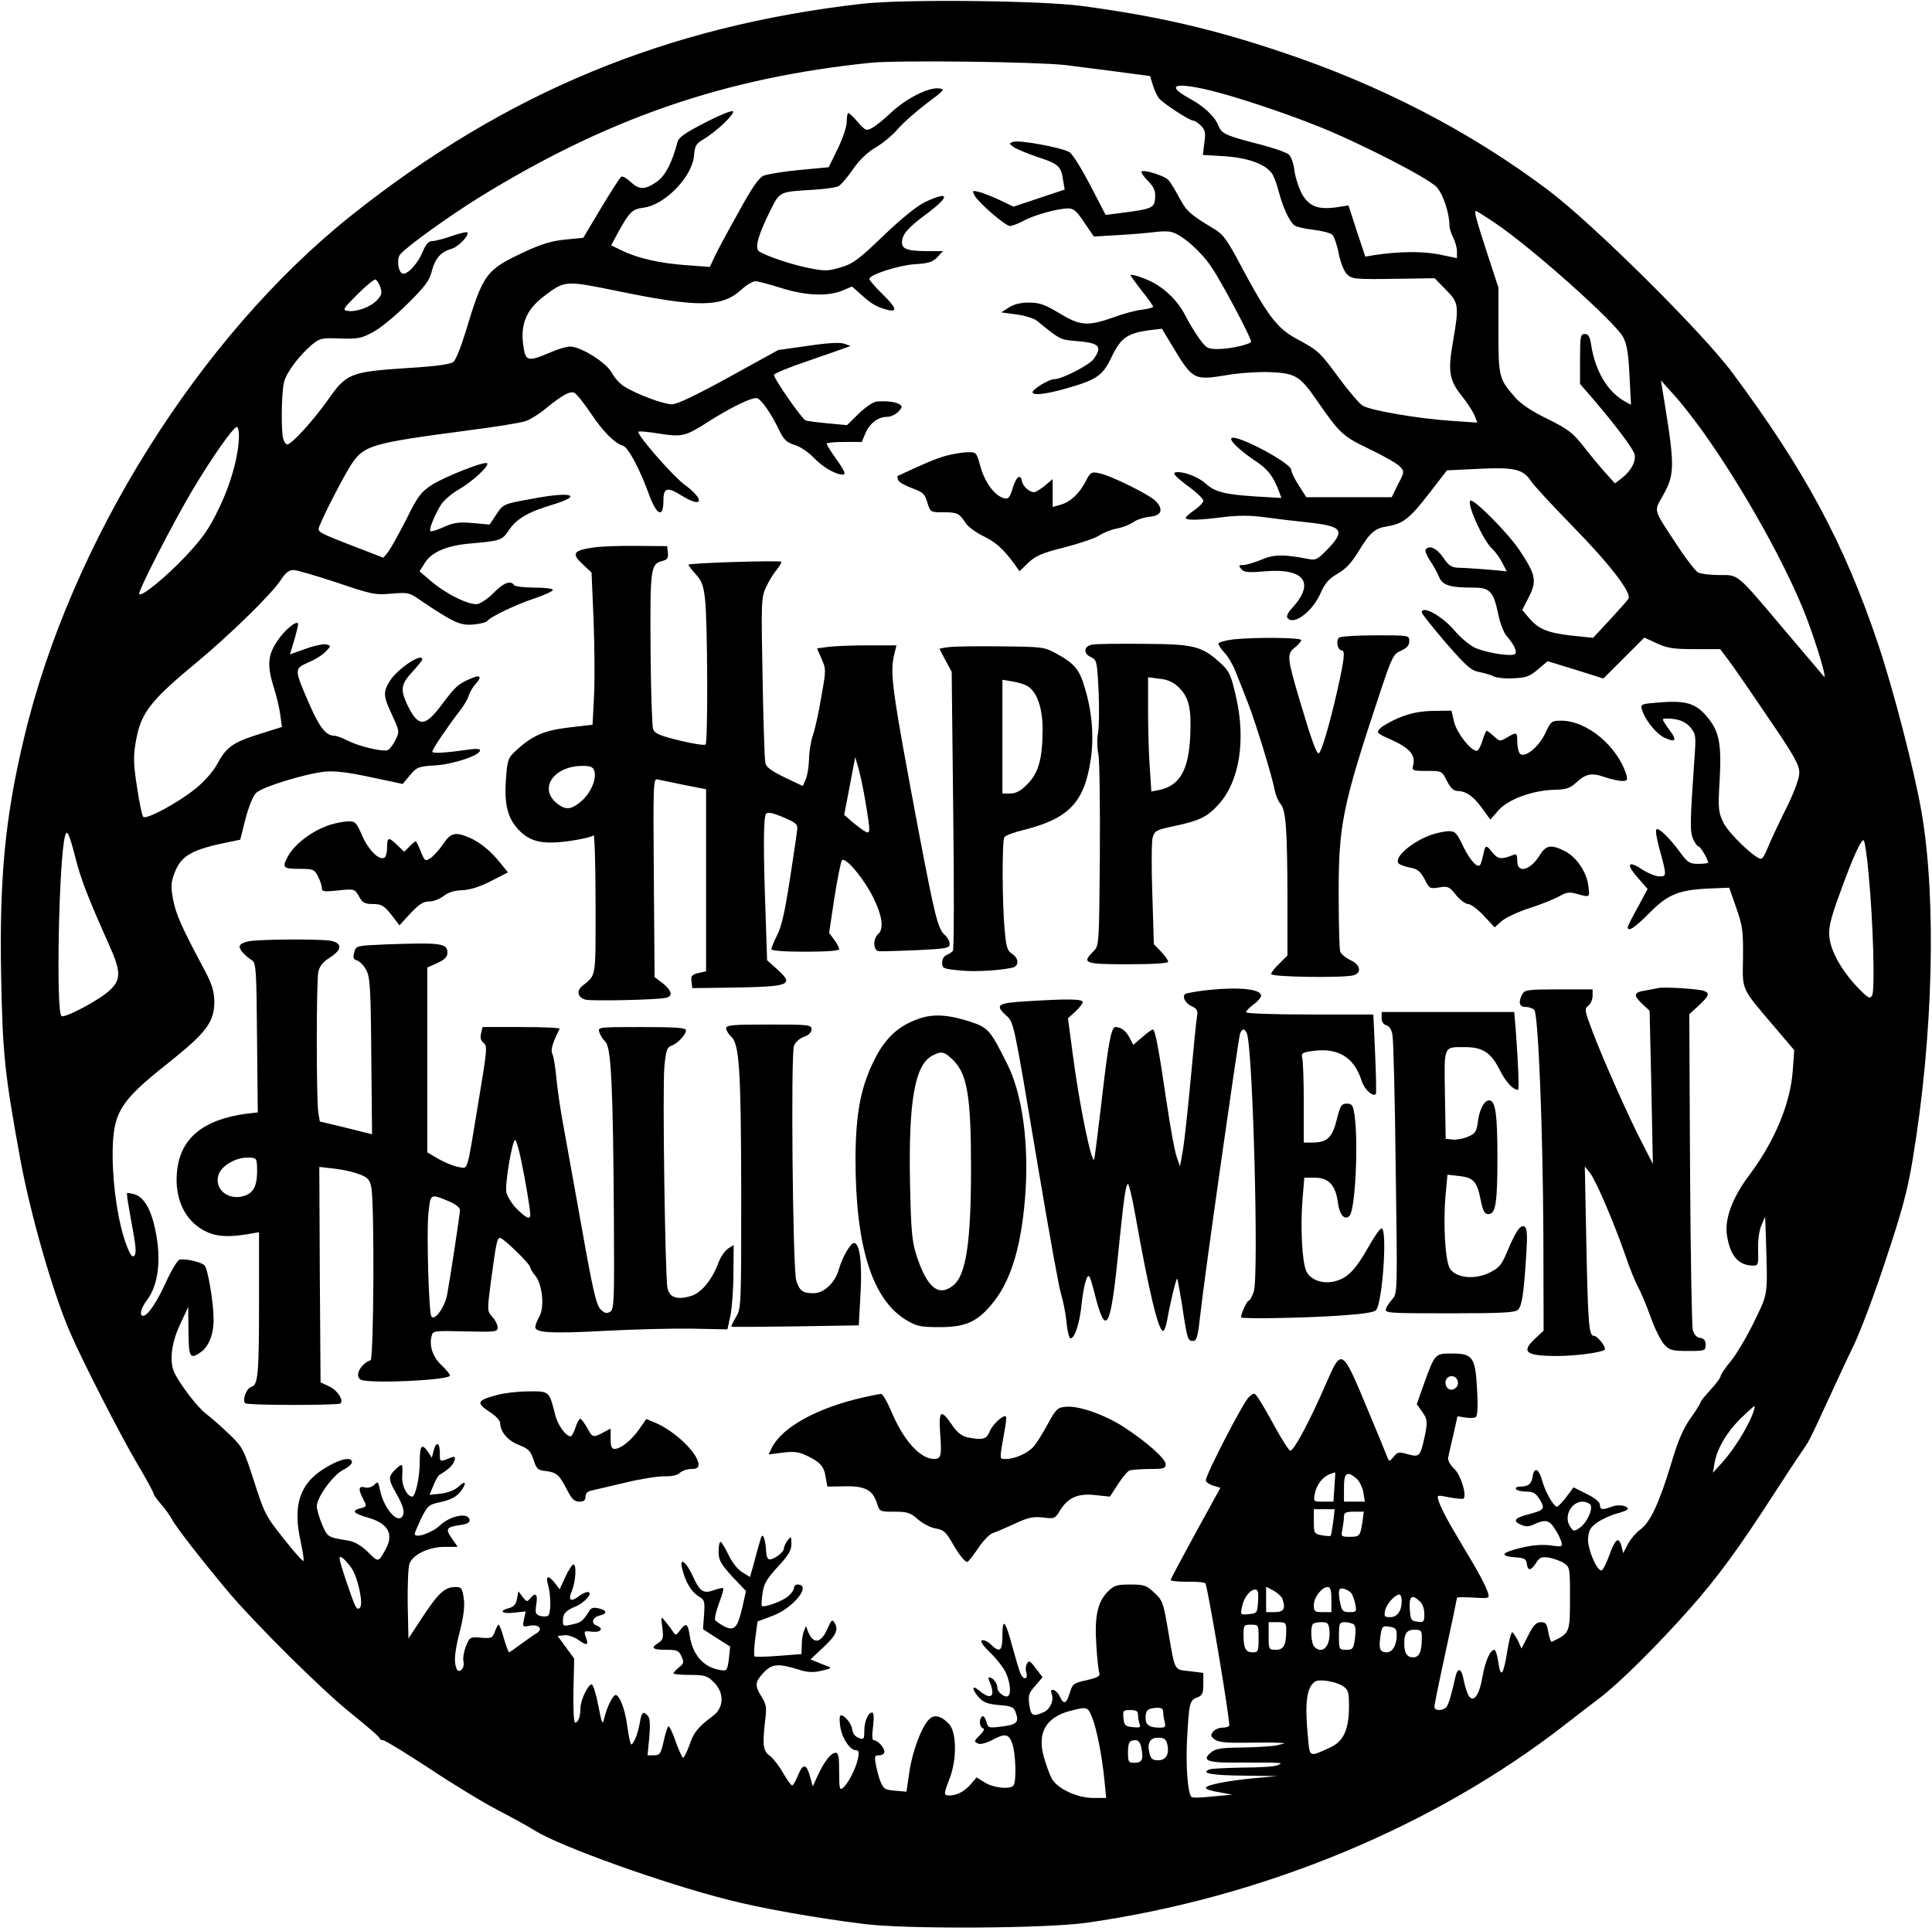
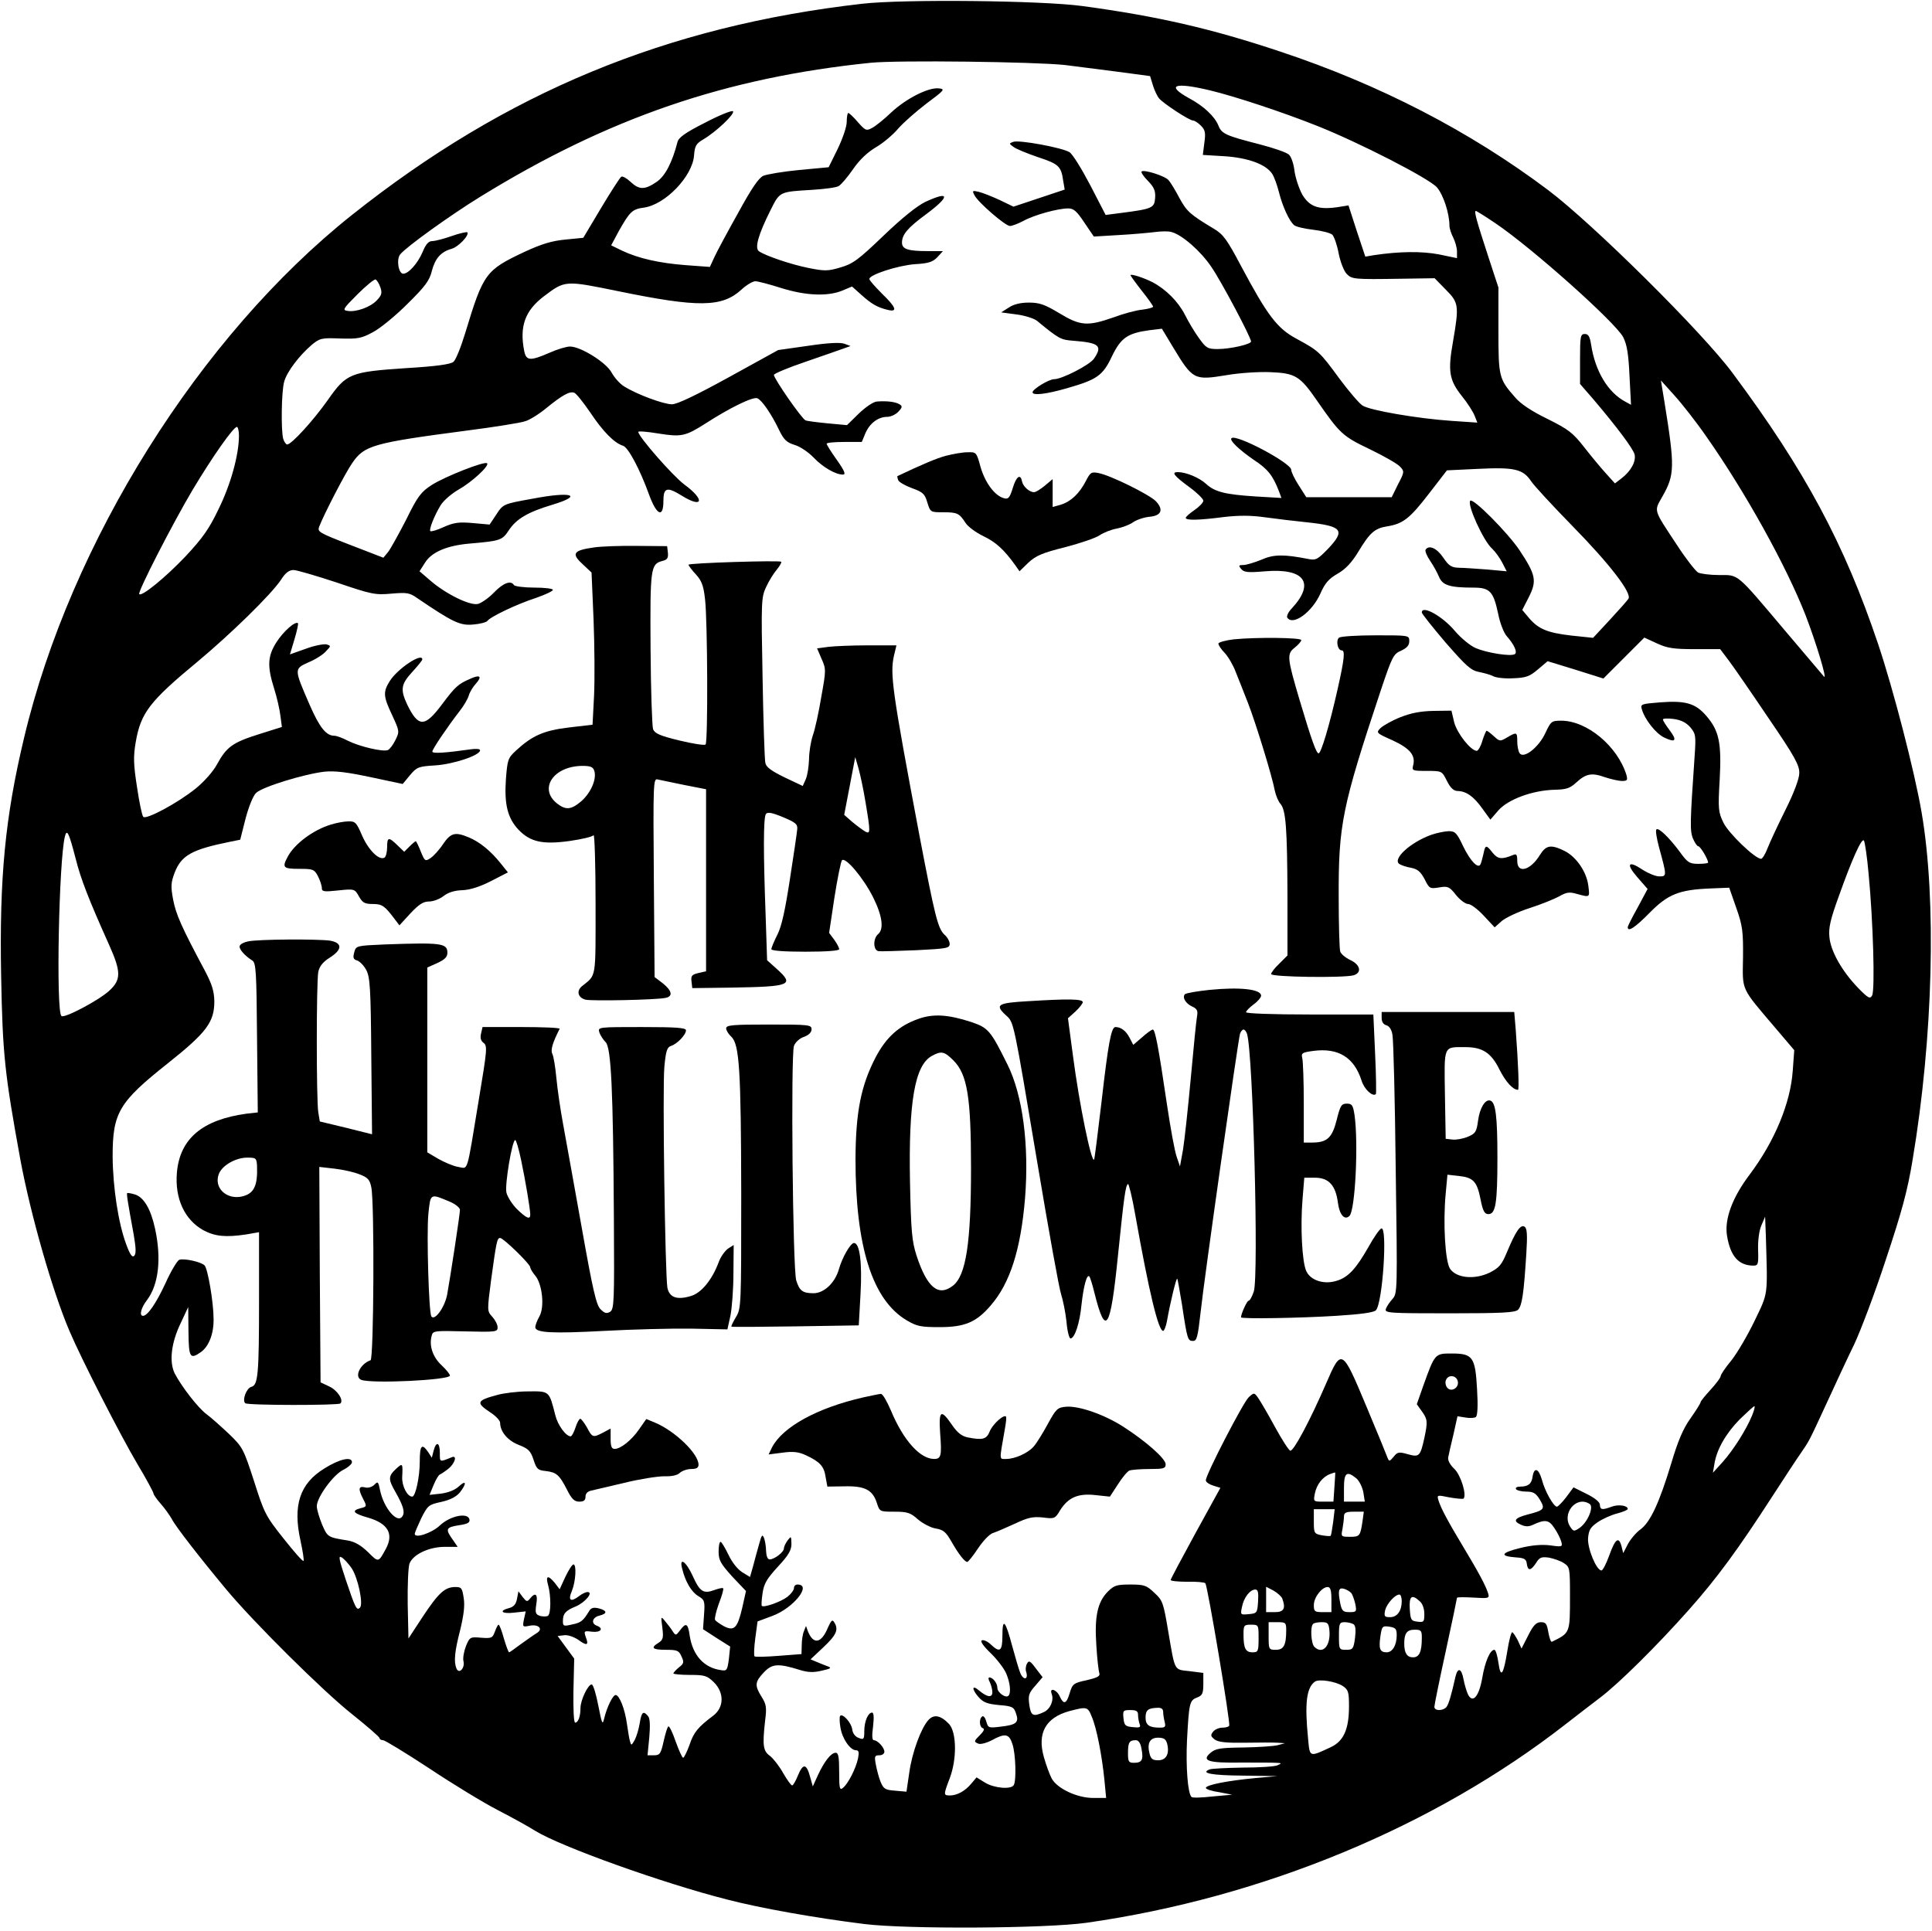
<svg xmlns="http://www.w3.org/2000/svg" version="1.0" width="8.003in" height="8in" viewBox="0 0 769 769" preserveAspectRatio="xMidYMid meet">
  <g transform="translate(0,769) scale(0.1,-0.1)" fill="#000000" stroke="none">
    <path d="M3431 7675 c-779 -89 -1417 -353 -2031 -841 -606 -482 -1121 -1303 -1306 -2084 -75 -314 -98 -555 -91 -943 6 -318 14 -391 77 -737 40 -215 127 -521 195 -680 47 -111 202 -414 270 -529 36 -60 65 -114 65 -119 0 -4 13 -23 29 -41 16 -18 35 -45 43 -59 14 -29 113 -156 217 -281 109 -131 385 -405 501 -497 60 -48 110 -91 110 -96 0 -4 6 -8 14 -8 7 0 89 -50 182 -111 93 -62 216 -137 274 -167 58 -30 125 -67 150 -83 102 -63 507 -208 762 -273 134 -35 355 -74 548 -98 169 -21 722 -18 885 5 702 100 1385 383 1908 791 43 34 104 80 135 104 76 57 230 210 356 352 111 125 196 241 331 450 48 74 99 152 114 173 34 50 30 41 102 197 34 74 83 180 110 235 26 55 84 208 127 340 63 189 86 273 106 395 82 488 96 1036 36 1385 -28 163 -112 488 -173 670 -135 401 -292 693 -580 1080 -119 161 -557 595 -734 728 -311 234 -670 420 -1068 552 -272 91 -490 141 -787 181 -161 22 -712 28 -877 9z m809 -244 c47 -6 142 -18 211 -27 l127 -17 11 -36 c6 -20 17 -43 24 -52 16 -20 121 -89 136 -89 6 0 20 -9 31 -20 17 -17 20 -28 14 -69 l-6 -48 84 -5 c95 -6 167 -32 192 -70 8 -12 20 -45 27 -73 14 -56 41 -116 61 -132 7 -6 41 -14 76 -18 34 -4 69 -13 76 -20 7 -8 19 -41 25 -75 7 -34 21 -70 32 -81 21 -21 28 -22 217 -19 l133 2 44 -45 c52 -52 54 -63 29 -208 -21 -118 -15 -153 36 -217 22 -27 44 -62 50 -77 l11 -28 -103 7 c-134 9 -326 42 -354 61 -13 8 -54 56 -92 107 -79 108 -83 111 -171 159 -77 41 -116 93 -221 290 -56 106 -71 126 -108 148 -95 57 -108 69 -137 122 -16 31 -36 63 -43 71 -13 17 -99 44 -108 35 -3 -3 8 -20 26 -38 25 -26 30 -40 28 -68 -3 -39 -11 -43 -135 -59 l-62 -8 -61 118 c-34 65 -71 125 -83 132 -29 18 -202 50 -224 41 -17 -6 -17 -7 1 -20 10 -8 54 -26 98 -41 82 -27 92 -36 100 -94 l6 -35 -102 -34 -102 -34 -54 26 c-30 14 -68 29 -84 33 -26 6 -27 5 -17 -14 15 -29 123 -122 141 -122 8 0 32 9 53 20 43 24 138 50 179 50 22 0 34 -11 64 -56 l38 -56 100 6 c56 3 120 9 144 12 23 3 53 4 65 0 41 -10 116 -75 159 -139 40 -58 158 -281 158 -297 0 -11 -83 -30 -133 -30 -40 0 -46 4 -74 43 -17 23 -42 65 -56 93 -27 53 -76 102 -129 130 -35 18 -88 35 -88 28 0 -2 20 -30 45 -62 25 -31 45 -60 45 -63 0 -4 -19 -9 -42 -12 -24 -2 -76 -16 -116 -31 -103 -36 -132 -34 -216 17 -58 35 -79 42 -121 42 -34 0 -61 -7 -80 -20 l-30 -19 60 -8 c33 -4 70 -16 82 -25 90 -74 95 -76 146 -80 103 -8 117 -20 81 -72 -18 -25 -127 -81 -158 -81 -21 0 -86 -40 -86 -52 0 -14 54 -8 137 16 119 34 143 50 179 127 36 74 62 92 149 104 l50 6 44 -73 c79 -131 84 -133 213 -112 51 9 130 14 175 12 99 -4 118 -15 186 -114 91 -131 101 -141 210 -193 56 -27 110 -58 120 -69 18 -19 18 -22 -8 -71 l-25 -51 -170 0 -170 0 -30 47 c-17 26 -30 54 -30 62 0 27 -220 144 -238 126 -9 -8 29 -45 90 -87 55 -36 75 -62 99 -124 l10 -27 -103 6 c-122 8 -162 18 -197 50 -27 25 -80 47 -113 47 -26 0 -16 -14 48 -61 30 -22 54 -46 54 -53 0 -7 -16 -24 -35 -37 -19 -13 -35 -27 -35 -31 0 -11 50 -10 151 3 60 7 108 7 165 -1 43 -6 118 -15 167 -20 141 -15 154 -31 83 -106 -41 -42 -48 -46 -78 -40 -97 19 -138 19 -187 -3 -27 -11 -60 -21 -72 -21 -18 0 -20 -2 -8 -16 11 -13 26 -15 95 -9 157 13 200 -46 107 -147 -14 -14 -22 -31 -19 -37 22 -35 99 21 132 95 18 41 33 59 68 79 32 18 57 45 82 86 47 78 66 95 116 103 63 10 90 31 167 131 l71 92 126 6 c142 7 177 -1 209 -49 10 -16 84 -96 165 -179 150 -153 236 -266 223 -289 -5 -8 -38 -45 -75 -85 l-66 -71 -86 9 c-96 11 -132 26 -170 71 l-26 31 26 51 c33 65 28 89 -37 187 -47 70 -185 209 -196 197 -14 -14 52 -160 87 -191 12 -11 30 -36 40 -55 l18 -35 -76 7 c-43 3 -93 7 -113 7 -31 1 -41 7 -64 41 -26 38 -57 51 -70 31 -3 -5 5 -25 18 -44 13 -19 29 -48 36 -65 14 -33 43 -42 137 -42 65 0 79 -15 98 -104 7 -37 23 -77 34 -89 30 -34 44 -65 32 -72 -16 -10 -110 5 -155 24 -23 10 -59 40 -83 68 -49 59 -132 105 -132 74 0 -5 43 -59 95 -120 82 -94 101 -111 133 -117 20 -4 46 -11 57 -17 11 -6 47 -10 79 -8 51 2 65 7 98 35 l39 33 111 -34 111 -35 81 81 82 82 50 -23 c41 -19 66 -23 151 -23 l101 0 34 -45 c19 -25 90 -128 158 -229 106 -155 124 -189 123 -220 0 -22 -22 -80 -55 -146 -30 -60 -62 -129 -71 -152 -9 -24 -21 -43 -26 -43 -24 0 -130 102 -150 144 -20 41 -22 54 -15 170 8 147 -2 196 -53 255 -43 50 -82 62 -185 54 -74 -6 -78 -7 -72 -27 12 -42 56 -97 89 -113 46 -22 53 -12 21 30 -14 19 -26 37 -26 42 0 4 19 5 42 2 30 -4 50 -14 67 -33 22 -27 23 -33 17 -119 -18 -261 -19 -294 -6 -325 7 -16 16 -30 21 -30 8 0 39 -52 39 -65 0 -3 -18 -5 -39 -5 -35 0 -43 5 -74 48 -43 58 -85 98 -93 89 -4 -4 1 -35 10 -69 32 -117 32 -118 2 -118 -15 0 -44 12 -66 26 -58 39 -69 25 -22 -29 l41 -47 -39 -73 c-22 -39 -40 -75 -40 -79 0 -21 29 -2 87 57 73 74 117 92 243 97 l74 3 28 -80 c25 -71 28 -93 27 -198 -2 -135 -11 -116 130 -282 l74 -87 -6 -82 c-9 -129 -72 -281 -172 -414 -68 -90 -100 -176 -90 -241 13 -83 46 -121 106 -121 18 0 20 6 18 63 -1 37 4 76 13 97 l15 35 3 -80 c7 -241 10 -220 -45 -335 -28 -58 -69 -128 -92 -157 -24 -29 -43 -57 -43 -63 0 -6 -18 -30 -40 -54 -22 -24 -40 -46 -40 -50 0 -4 -18 -33 -40 -64 -30 -42 -50 -90 -76 -177 -48 -159 -84 -237 -124 -266 -18 -13 -40 -40 -50 -59 l-18 -35 -7 28 c-11 40 -25 29 -49 -38 -12 -33 -26 -60 -31 -59 -20 1 -56 88 -53 129 3 32 9 43 38 63 19 13 54 29 78 35 23 6 42 14 42 18 0 14 -38 19 -64 9 -38 -14 -46 -13 -47 8 0 10 -20 27 -53 43 l-52 26 -29 -39 c-16 -21 -33 -38 -37 -38 -13 0 -48 61 -60 108 -13 45 -31 51 -37 11 -4 -28 -17 -39 -49 -39 -13 0 -20 -4 -17 -10 3 -5 22 -10 41 -10 28 0 38 -6 54 -32 22 -37 18 -42 -48 -59 -53 -14 -61 -26 -27 -41 18 -8 31 -8 48 0 47 22 63 20 84 -12 12 -17 24 -41 28 -54 6 -22 5 -23 -44 -16 -34 4 -73 1 -121 -11 -76 -19 -81 -32 -15 -37 33 -2 41 -7 43 -25 4 -30 16 -29 37 3 14 23 22 25 52 21 19 -4 46 -13 59 -22 23 -15 24 -20 24 -128 0 -152 1 -149 -72 -185 -4 -2 -10 15 -14 37 -6 35 -10 41 -30 41 -18 0 -30 -12 -50 -52 l-27 -53 -15 33 c-9 17 -19 32 -22 32 -4 0 -13 -33 -19 -72 -16 -99 -27 -114 -36 -49 -4 28 -11 51 -16 51 -17 0 -37 -46 -48 -110 -13 -76 -38 -105 -57 -68 -6 13 -14 40 -18 61 -8 44 -23 48 -32 10 -17 -76 -27 -109 -36 -121 -14 -16 -48 -16 -48 1 0 7 20 106 45 220 25 115 45 211 45 214 0 3 29 3 65 1 62 -4 65 -3 59 17 -10 32 -40 87 -99 185 -59 98 -89 153 -99 186 -6 21 -5 21 44 11 28 -5 53 -7 56 -5 14 14 -11 95 -37 119 -17 16 -26 34 -24 45 2 10 11 52 21 92 l16 72 32 -5 c17 -3 36 -2 41 2 7 5 9 45 5 110 -7 129 -17 143 -101 143 -67 0 -67 0 -113 -128 l-26 -74 20 -28 c23 -32 24 -41 10 -107 -16 -72 -20 -77 -66 -64 -35 10 -41 9 -56 -10 -17 -20 -18 -20 -25 -3 -4 11 -41 102 -84 204 -96 230 -99 232 -159 93 -65 -150 -131 -274 -144 -270 -6 2 -33 44 -61 95 -27 50 -57 101 -66 114 -16 23 -17 23 -38 4 -22 -20 -171 -308 -171 -331 0 -7 13 -16 29 -21 l29 -9 -99 -180 c-54 -99 -99 -183 -99 -187 0 -4 30 -7 66 -7 36 1 69 -2 72 -6 9 -9 101 -558 95 -567 -2 -5 -15 -8 -27 -8 -13 0 -30 -7 -37 -16 -11 -14 -10 -18 6 -31 15 -11 46 -14 120 -13 55 1 114 1 130 0 l30 -2 -30 -8 c-16 -4 -78 -8 -136 -9 -91 -1 -110 -4 -130 -21 -38 -32 -10 -41 121 -39 63 0 126 0 140 -1 23 -1 23 -2 5 -10 -11 -5 -73 -9 -137 -9 -64 -1 -123 -4 -132 -7 -40 -15 6 -24 132 -25 l137 -2 -90 -8 c-107 -10 -195 -27 -195 -39 0 -5 24 -13 53 -17 l52 -10 -78 -7 c-43 -5 -81 -6 -84 -2 -15 14 -23 120 -18 226 8 147 10 159 40 170 21 8 25 16 25 54 l0 44 -55 7 c-63 7 -57 -3 -85 160 -19 113 -22 122 -55 152 -31 30 -41 33 -96 33 -53 0 -64 -3 -89 -28 -41 -41 -54 -99 -46 -214 3 -53 9 -103 12 -111 4 -12 -8 -18 -50 -28 -53 -11 -57 -15 -68 -51 -13 -44 -24 -48 -40 -13 -12 27 -42 36 -32 10 10 -26 -5 -61 -31 -73 -43 -20 -52 -15 -58 30 -5 36 -2 46 24 75 l29 34 -27 35 c-22 30 -28 33 -35 19 -5 -8 -7 -24 -3 -34 9 -31 -12 -33 -24 -3 -6 15 -20 63 -32 107 -27 102 -39 115 -39 42 0 -63 -10 -70 -46 -36 -12 12 -28 19 -35 17 -9 -3 4 -22 34 -51 26 -25 54 -62 62 -81 16 -37 20 -78 9 -89 -11 -11 -44 13 -44 31 0 19 -18 42 -32 42 -5 0 -4 -9 2 -19 5 -11 10 -29 10 -40 0 -23 -21 -20 -53 7 -28 24 -30 7 -4 -24 21 -24 35 -29 83 -34 53 -4 60 -8 68 -33 13 -36 2 -46 -61 -53 -48 -6 -50 -5 -57 20 -4 15 -11 24 -16 21 -14 -9 -12 -43 2 -47 8 -3 4 -12 -10 -26 -26 -26 -27 -28 -7 -36 9 -3 32 3 53 14 53 29 69 26 82 -16 13 -38 16 -146 5 -163 -11 -18 -78 -12 -114 10 l-34 21 -21 -25 c-25 -30 -57 -47 -85 -47 -26 0 -26 2 -1 68 29 76 28 182 -2 216 -33 35 -61 41 -83 16 -29 -32 -65 -129 -76 -210 l-11 -75 -45 4 c-40 3 -46 7 -58 35 -7 17 -15 48 -19 69 -6 33 -5 37 14 37 11 0 20 6 20 14 0 17 -27 46 -42 46 -7 0 -8 19 -3 55 4 36 3 55 -4 55 -16 0 -31 -35 -31 -74 0 -32 -2 -35 -22 -27 -14 5 -24 18 -26 34 -3 26 -38 65 -48 54 -3 -3 -3 -24 1 -46 7 -45 39 -91 62 -91 11 0 13 -7 8 -33 -9 -41 -39 -99 -59 -116 -14 -12 -16 -5 -16 63 0 59 -3 76 -14 76 -19 0 -46 -36 -71 -90 l-20 -44 -11 39 c-14 52 -28 54 -48 5 -9 -22 -19 -40 -23 -40 -5 0 -20 22 -36 49 -15 27 -39 58 -52 68 -28 20 -31 41 -20 140 7 53 5 66 -14 96 -28 45 -27 59 9 97 33 35 57 37 146 9 30 -9 53 -10 85 -2 36 8 40 11 24 17 -11 4 -31 12 -45 18 l-24 10 52 49 c51 48 61 70 42 99 -7 12 -12 7 -25 -22 -26 -63 -58 -69 -80 -13 l-7 20 -8 -20 c-5 -11 -9 -36 -9 -56 l-1 -36 -91 -7 c-50 -4 -94 -5 -96 -2 -3 3 -2 35 3 72 l9 67 59 22 c84 31 159 125 100 125 -8 0 -14 -6 -14 -14 0 -8 -12 -24 -26 -35 -26 -20 -94 -44 -102 -36 -2 2 -1 25 3 50 5 38 17 58 61 106 43 46 54 66 54 91 -1 31 -1 32 -15 14 -8 -11 -15 -25 -15 -32 0 -15 -38 -44 -57 -44 -8 0 -13 13 -14 33 0 17 -4 41 -8 52 -7 17 -10 12 -20 -25 -7 -25 -18 -64 -24 -88 l-12 -42 -31 19 c-19 12 -41 40 -55 70 -13 27 -27 50 -31 51 -5 0 -8 -18 -8 -39 0 -34 8 -48 54 -99 l55 -58 -15 -67 c-19 -81 -32 -94 -73 -73 -16 9 -32 20 -35 25 -3 5 4 34 15 65 12 31 20 58 17 61 -2 3 -18 -1 -35 -7 -43 -16 -58 -7 -86 56 -27 59 -55 77 -42 29 12 -51 37 -93 64 -109 25 -15 27 -20 23 -74 l-4 -58 54 -35 54 -34 -5 -49 c-6 -45 -8 -49 -31 -45 -68 9 -113 59 -125 137 -7 50 -15 54 -39 21 -16 -21 -17 -21 -29 -3 -6 10 -20 28 -30 40 -17 21 -17 20 -11 -26 5 -40 3 -48 -15 -60 -33 -20 -25 -28 29 -28 45 0 52 -3 62 -26 11 -23 10 -29 -10 -44 -12 -10 -22 -21 -22 -24 0 -3 30 -6 66 -6 59 0 68 -3 95 -29 42 -42 41 -100 -2 -133 -61 -46 -78 -66 -95 -117 -10 -28 -22 -51 -25 -51 -4 0 -17 29 -30 65 -12 35 -25 62 -29 60 -4 -2 -12 -29 -19 -60 -11 -49 -15 -55 -38 -55 l-26 0 7 71 c4 48 3 76 -5 85 -19 23 -26 16 -33 -28 -4 -24 -13 -54 -20 -67 -13 -23 -14 -23 -19 -5 -3 10 -8 42 -12 69 -8 59 -30 115 -45 115 -11 0 -35 -48 -46 -95 -6 -26 -9 -19 -23 53 -9 46 -20 83 -26 84 -14 2 -45 -62 -45 -94 0 -33 -9 -58 -21 -58 -6 0 -8 55 -7 128 l3 127 -33 45 -33 45 26 3 c14 2 38 -6 56 -18 35 -26 43 -22 30 11 -8 24 -7 25 25 21 35 -4 48 13 19 24 -24 9 -18 33 10 40 33 8 32 20 -2 29 -21 5 -31 2 -38 -10 -24 -39 -32 -47 -68 -54 -34 -8 -37 -7 -37 13 0 30 10 42 52 59 37 16 71 57 46 57 -7 0 -22 -7 -32 -15 -35 -27 -47 -19 -30 20 15 37 19 105 6 105 -5 0 -19 -22 -32 -49 l-23 -50 -19 25 c-27 33 -38 30 -27 -8 12 -43 12 -115 -1 -123 -6 -3 -20 -3 -31 0 -18 6 -20 12 -15 46 7 41 -3 50 -25 23 -11 -14 -14 -13 -29 6 l-17 23 -6 -31 c-4 -21 -13 -31 -32 -36 -42 -11 -28 -24 21 -18 l46 5 -7 -31 c-6 -31 -6 -32 23 -26 36 7 55 -14 27 -30 -10 -6 -38 -26 -62 -43 -24 -18 -45 -33 -47 -33 -3 0 -12 25 -21 55 -8 30 -18 55 -21 55 -3 0 -9 -12 -15 -28 -9 -25 -13 -27 -54 -24 -44 4 -46 3 -61 -33 -8 -21 -13 -48 -10 -60 7 -28 -18 -54 -28 -29 -11 27 -7 68 15 153 14 58 19 97 14 127 -6 40 -9 44 -33 44 -42 0 -67 -23 -130 -118 l-57 -87 -3 136 c-1 75 2 148 7 162 14 37 78 67 141 67 l51 0 -20 29 c-30 42 -27 49 25 57 34 5 44 10 42 23 -6 29 -77 15 -118 -24 -32 -30 -100 -53 -100 -33 0 4 12 32 26 62 26 51 29 54 80 65 36 8 60 21 74 38 28 36 25 51 -4 24 -16 -15 -42 -25 -71 -29 l-46 -5 16 39 c9 22 20 40 25 42 5 2 20 12 34 23 26 21 36 55 14 46 -50 -20 -48 -21 -48 17 0 43 -15 48 -25 8 l-7 -27 -15 23 c-25 36 -33 26 -33 -39 0 -61 -17 -139 -30 -139 -20 0 -41 42 -40 77 3 57 2 58 -25 33 -31 -29 -31 -41 -1 -93 30 -53 38 -79 27 -95 -19 -32 -74 31 -89 103 -7 35 -9 37 -23 22 -10 -9 -25 -14 -38 -10 -25 6 -27 -7 -6 -47 15 -29 14 -30 -10 -36 -39 -10 -30 -21 30 -38 79 -23 102 -65 70 -124 -30 -55 -29 -55 -71 -13 -28 27 -52 41 -79 46 -81 13 -82 13 -104 64 -11 27 -21 60 -21 73 0 35 66 126 106 145 18 9 34 23 34 30 0 24 -50 13 -110 -25 -98 -60 -126 -147 -95 -287 9 -42 15 -79 12 -81 -3 -3 -39 38 -80 90 -71 89 -77 102 -117 228 -42 129 -45 135 -100 188 -32 30 -72 66 -90 79 -34 26 -96 106 -125 160 -24 47 -15 124 24 204 l29 62 1 -97 c1 -105 6 -113 50 -82 31 22 51 73 50 131 0 66 -23 201 -36 214 -14 14 -82 29 -101 22 -8 -4 -33 -45 -54 -92 -38 -82 -72 -131 -90 -131 -16 0 -8 32 16 63 46 61 58 164 32 284 -17 78 -44 124 -79 136 -16 5 -30 7 -32 6 -3 -4 2 -35 26 -166 9 -53 10 -76 2 -84 -8 -8 -17 5 -32 46 -31 83 -53 225 -54 350 0 174 25 216 219 370 156 124 186 165 186 248 -1 40 -9 67 -38 122 -93 174 -115 224 -126 282 -10 53 -9 68 6 108 27 69 68 92 221 123 l40 8 21 83 c12 46 30 92 42 103 23 24 193 76 273 85 41 4 90 -2 184 -22 l127 -27 29 35 c27 32 33 35 101 39 73 5 178 40 178 60 0 6 -16 7 -37 4 -99 -14 -153 -18 -153 -9 0 10 62 101 110 163 15 19 31 46 35 60 4 14 17 35 28 47 27 30 17 38 -24 19 -46 -20 -58 -31 -109 -99 -70 -94 -95 -95 -140 -3 -28 60 -25 81 20 130 22 24 40 46 40 50 0 29 -100 -38 -130 -87 -27 -43 -25 -61 10 -135 29 -63 30 -65 13 -99 -9 -19 -23 -37 -30 -40 -20 -8 -113 14 -159 37 -21 11 -45 20 -54 20 -33 0 -59 33 -98 122 -63 145 -63 144 -6 170 27 11 59 31 70 44 21 22 21 22 2 28 -11 2 -49 -5 -83 -18 l-62 -22 18 60 c10 33 16 62 14 64 -10 10 -58 -32 -86 -76 -35 -55 -37 -95 -9 -184 11 -34 22 -83 25 -108 l6 -45 -92 -29 c-105 -33 -129 -51 -167 -121 -16 -29 -51 -68 -84 -95 -72 -58 -197 -125 -209 -113 -5 5 -16 58 -25 119 -14 90 -15 121 -5 179 20 116 55 162 246 320 132 110 294 268 333 327 17 27 32 38 49 38 13 0 91 -23 173 -50 138 -47 153 -50 217 -44 61 5 72 4 103 -18 143 -97 171 -110 223 -105 27 2 52 9 56 14 10 16 119 68 194 92 37 13 67 27 67 32 0 5 -33 9 -74 9 -41 0 -78 5 -81 10 -12 20 -42 9 -79 -29 -21 -22 -50 -42 -64 -46 -32 -8 -129 40 -190 93 l-43 37 21 33 c26 43 87 69 175 77 127 11 133 13 160 54 30 45 76 72 173 101 126 38 77 54 -79 24 -117 -21 -117 -21 -145 -64 l-26 -39 -67 6 c-55 5 -76 2 -116 -16 -26 -12 -50 -19 -53 -16 -6 6 15 60 41 103 11 18 43 46 71 62 53 30 124 95 114 105 -9 10 -168 -53 -220 -86 -43 -28 -56 -44 -102 -138 -30 -58 -62 -116 -72 -129 l-19 -23 -132 51 c-126 49 -132 52 -123 74 18 47 103 212 131 252 48 70 81 80 454 129 110 14 215 31 233 37 19 5 57 29 86 53 64 52 93 68 111 61 8 -3 36 -38 64 -79 50 -75 95 -121 130 -132 21 -6 68 -95 104 -195 30 -82 57 -94 57 -26 0 55 14 59 75 21 83 -51 91 -15 9 45 -47 35 -184 192 -184 210 0 4 35 1 78 -6 94 -15 109 -12 192 41 93 60 186 106 204 99 18 -7 57 -64 87 -127 19 -39 30 -49 62 -59 21 -6 55 -29 75 -50 36 -38 87 -68 117 -68 12 0 7 14 -24 58 -23 32 -41 61 -41 65 0 4 31 7 70 7 l70 0 14 34 c17 40 51 66 87 66 14 0 34 9 45 21 16 17 16 22 4 29 -16 10 -50 14 -90 11 -14 -1 -45 -22 -72 -48 l-47 -46 -76 7 c-41 4 -82 9 -89 12 -15 6 -126 166 -126 181 0 5 57 29 128 53 70 24 138 48 152 53 l25 9 -24 9 c-16 6 -64 4 -144 -8 l-120 -17 -196 -108 c-131 -72 -206 -108 -227 -108 -33 0 -139 39 -190 71 -17 10 -39 35 -50 55 -21 40 -123 104 -166 104 -14 0 -51 -11 -82 -25 -76 -33 -92 -32 -100 6 -20 99 3 162 78 219 85 64 83 64 298 20 317 -65 411 -64 488 6 20 19 46 34 56 34 10 0 56 -12 103 -27 99 -31 186 -34 244 -10 l38 16 37 -33 c41 -37 64 -50 105 -60 41 -10 34 10 -23 65 -27 27 -50 53 -50 58 0 17 114 54 182 59 54 3 71 9 89 28 l22 24 -59 0 c-81 0 -104 8 -104 34 0 32 23 59 95 112 97 72 97 96 -2 50 -33 -16 -92 -63 -167 -135 -100 -96 -122 -112 -171 -126 -50 -15 -63 -15 -128 -2 -69 14 -167 47 -196 66 -19 12 -3 67 45 163 38 76 35 74 167 82 48 3 95 9 105 15 9 5 35 35 57 67 26 38 58 68 92 88 29 17 68 50 88 74 20 23 71 68 113 100 71 53 75 57 49 60 -41 5 -130 -40 -190 -96 -28 -27 -63 -55 -77 -62 -22 -12 -26 -10 -56 24 -17 20 -34 36 -38 36 -3 0 -6 -16 -6 -35 0 -20 -16 -66 -36 -108 l-36 -73 -117 -11 c-64 -6 -128 -17 -143 -23 -19 -9 -47 -50 -101 -149 -42 -75 -84 -153 -94 -175 l-18 -39 -95 7 c-106 8 -190 27 -255 58 l-43 21 30 56 c44 78 54 88 99 94 86 11 195 125 201 208 3 38 8 47 37 64 51 30 127 102 118 112 -5 4 -55 -16 -112 -46 -79 -40 -105 -59 -109 -77 -21 -81 -49 -136 -84 -159 -47 -32 -69 -31 -103 1 -15 14 -32 24 -37 20 -5 -3 -41 -59 -80 -124 l-71 -119 -71 -7 c-53 -5 -94 -17 -163 -49 -155 -73 -164 -85 -236 -323 -17 -56 -38 -108 -47 -115 -12 -10 -71 -18 -188 -25 -224 -15 -238 -21 -313 -128 -58 -82 -144 -176 -161 -176 -5 0 -12 10 -16 23 -9 35 -7 189 4 227 11 40 60 104 110 147 32 26 39 28 112 25 70 -2 85 0 131 25 29 15 91 66 138 113 70 69 88 93 97 131 13 50 36 76 78 88 27 7 73 55 63 66 -3 2 -31 -4 -62 -15 -31 -11 -66 -20 -77 -20 -15 0 -26 -12 -39 -44 -20 -46 -56 -86 -77 -86 -19 0 -28 58 -12 77 24 30 201 157 318 229 511 315 979 475 1555 534 109 11 657 4 775 -9z m577 -101 c96 -23 288 -86 428 -142 166 -66 443 -208 475 -244 26 -30 50 -104 50 -153 0 -10 7 -32 15 -47 8 -16 15 -41 15 -55 l0 -27 -72 15 c-69 13 -157 12 -258 -3 l-35 -6 -34 102 -33 102 -44 -7 c-76 -11 -111 2 -140 50 -13 24 -27 66 -31 94 -3 28 -13 57 -22 65 -9 9 -62 27 -116 41 -136 35 -152 42 -165 75 -15 37 -59 78 -117 109 -94 52 -58 65 84 31z m1136 -529 c148 -100 479 -396 509 -454 15 -30 21 -67 25 -155 l6 -114 -22 12 c-70 37 -121 122 -137 228 -5 32 -11 42 -25 42 -17 0 -19 -9 -19 -99 l0 -100 53 -61 c95 -112 157 -195 164 -219 7 -28 -14 -67 -52 -96 l-26 -20 -37 41 c-20 22 -59 69 -87 105 -44 56 -61 69 -145 111 -62 30 -107 60 -128 85 -65 74 -67 81 -67 268 l0 170 -41 125 c-46 141 -57 180 -49 180 3 0 38 -22 78 -49z m-4440 -255 c8 -23 5 -32 -14 -52 -25 -27 -83 -48 -117 -42 -21 3 -17 9 40 66 34 34 67 61 72 59 5 -2 14 -16 19 -31z m5281 -596 c153 -218 316 -511 394 -710 42 -109 88 -261 73 -244 -4 5 -75 88 -156 184 -195 231 -182 220 -261 220 -36 0 -74 5 -84 10 -10 6 -48 54 -83 108 -97 147 -93 134 -59 195 49 86 50 117 8 377 l-14 85 54 -60 c30 -33 88 -107 128 -165z m-5844 5 c0 -75 -32 -192 -80 -290 -39 -82 -64 -117 -134 -192 -78 -82 -173 -160 -183 -149 -8 7 135 285 213 416 79 132 162 250 176 250 4 0 8 -16 8 -35z m-650 -1685 c20 -80 51 -160 134 -345 47 -105 47 -137 0 -180 -42 -39 -181 -112 -191 -101 -22 21 -10 620 14 715 8 32 16 15 43 -89z m7139 -60 c18 -186 26 -463 14 -484 -8 -15 -15 -12 -55 29 -65 67 -110 147 -115 203 -4 37 4 71 37 162 53 149 91 233 100 223 4 -4 13 -64 19 -133z m-1636 -2020 c7 -26 -26 -46 -42 -26 -6 7 -9 21 -5 30 9 23 41 20 47 -4z m1172 -137 c-24 -58 -75 -138 -117 -185 l-39 -43 6 35 c9 58 46 122 101 178 29 28 55 52 58 52 4 0 -1 -17 -9 -37z m-1663 -285 l-4 -58 -40 0 c-40 0 -40 0 -34 32 7 36 31 67 61 78 11 4 20 7 20 6 1 0 -1 -27 -3 -58z m87 35 c12 -10 24 -35 28 -55 l6 -38 -42 0 -41 0 0 55 c0 60 11 69 49 38z m929 -102 c18 -11 -7 -72 -39 -95 -22 -15 -25 -15 -36 1 -39 53 21 129 75 94z m-1021 -72 c-4 -29 -8 -53 -10 -55 -2 -2 -18 -1 -35 2 -31 6 -32 9 -32 55 l0 49 41 0 42 0 -6 -51z m117 4 c-9 -60 -11 -63 -50 -63 -36 0 -36 1 -30 31 3 17 6 40 6 50 0 15 8 19 39 19 l40 0 -5 -37z m-4026 -187 c26 -38 48 -144 34 -158 -13 -13 -18 -4 -57 112 -27 81 -30 97 -16 88 10 -6 27 -25 39 -42z m3706 -121 c15 -40 7 -55 -29 -55 l-35 0 0 50 0 51 29 -15 c16 -9 31 -23 35 -31z m196 -5 l0 -50 -35 0 c-32 0 -35 3 -35 28 0 31 32 72 55 72 11 0 15 -13 15 -50z m79 26 c5 -6 12 -26 16 -43 6 -31 5 -33 -23 -33 -25 0 -30 5 -36 31 -11 55 -8 68 14 62 10 -3 23 -10 29 -17z m-371 -33 c-3 -46 -4 -48 -37 -51 -33 -3 -34 -3 -27 29 7 37 32 69 53 69 11 0 13 -12 11 -47z m572 1 c0 -39 -18 -64 -46 -64 -23 0 -25 3 -20 28 7 26 39 62 57 62 5 0 9 -12 9 -26z m72 -1 c11 -9 18 -30 18 -50 0 -32 -2 -34 -27 -31 -26 3 -28 7 -31 51 -3 51 8 60 40 30z m-532 -115 c0 -60 -10 -78 -41 -78 -28 0 -29 1 -29 55 l0 55 35 0 c33 0 35 -2 35 -32z m172 0 c6 -62 -27 -99 -60 -66 -13 13 -17 80 -5 91 3 4 19 7 34 7 24 0 28 -4 31 -32z m96 24 c8 -6 10 -22 6 -55 -6 -44 -9 -47 -35 -47 -28 0 -29 1 -29 55 0 50 2 55 23 55 12 0 28 -4 35 -8z m-378 -57 c0 -51 -2 -55 -24 -55 -28 0 -36 16 -36 71 0 37 2 39 30 39 30 0 30 -1 30 -55z m550 13 c0 -40 -17 -68 -40 -68 -27 0 -32 14 -25 63 6 41 8 43 36 39 25 -4 29 -9 29 -34z m100 -10 c0 -56 -10 -78 -35 -78 -24 0 -35 17 -35 55 0 41 11 55 41 55 26 0 29 -3 29 -32z m-315 -192 c22 -15 25 -23 25 -81 0 -91 -21 -139 -73 -163 -86 -40 -83 -41 -90 35 -14 141 -6 202 27 226 16 12 83 1 111 -17z m-999 -123 c19 -44 40 -152 50 -250 l7 -73 -52 0 c-64 0 -144 38 -165 78 -8 15 -22 53 -31 85 -27 95 7 157 102 183 69 18 73 18 89 -23z m284 20 c0 -10 3 -28 6 -40 5 -20 2 -23 -19 -23 -42 0 -57 10 -57 40 0 30 10 38 48 39 15 1 22 -5 22 -16z m-100 -12 c0 -11 3 -27 6 -36 6 -14 1 -16 -27 -13 -30 3 -34 7 -37 36 -3 30 -1 32 27 32 24 0 31 -4 31 -19z m116 -115 c10 -41 -4 -66 -36 -66 -22 0 -29 6 -34 26 -11 42 1 64 34 64 23 0 31 -6 36 -24z m-102 -21 c8 -43 2 -55 -30 -55 -21 0 -24 4 -24 38 0 43 5 52 31 52 11 0 19 -11 23 -35z" />
    <path d="M3765 5875 c-40 -11 -96 -35 -193 -81 -1 -1 0 -8 3 -16 3 -8 28 -22 55 -32 44 -16 51 -23 61 -57 12 -39 13 -39 63 -39 57 0 64 -4 89 -42 9 -15 42 -39 71 -53 50 -24 82 -53 128 -117 l16 -23 35 34 c30 28 55 39 147 62 61 16 123 37 138 48 15 10 45 22 67 26 21 4 51 15 65 25 14 10 44 20 65 22 48 4 58 28 26 62 -25 26 -180 103 -228 112 -29 6 -33 3 -51 -32 -26 -50 -60 -82 -100 -94 l-32 -9 0 56 0 55 -31 -26 c-17 -14 -36 -26 -43 -26 -19 0 -44 23 -48 43 -6 32 -23 20 -37 -27 -12 -39 -18 -45 -35 -40 -37 10 -75 62 -93 124 -16 59 -17 60 -52 59 -20 0 -58 -7 -86 -14z" />
    <path d="M2364 5510 c-85 -12 -92 -25 -42 -70 l32 -30 8 -187 c4 -104 5 -240 2 -303 l-6 -116 -94 -11 c-100 -12 -146 -32 -212 -93 -31 -29 -33 -36 -39 -113 -7 -101 7 -155 50 -201 47 -49 96 -60 204 -45 49 7 91 17 95 23 4 6 8 -116 8 -271 0 -308 4 -283 -55 -331 -22 -19 -15 -45 15 -53 26 -6 278 -1 318 7 31 6 27 28 -10 58 l-33 25 -3 397 c-3 376 -2 395 15 390 10 -2 57 -12 106 -22 l87 -17 0 -363 0 -362 -31 -7 c-25 -6 -30 -11 -27 -33 l3 -27 155 2 c237 4 253 10 182 74 l-39 35 -6 183 c-9 243 -9 383 1 399 6 9 22 7 68 -12 50 -21 59 -28 57 -48 -1 -13 -14 -102 -29 -198 -19 -124 -33 -189 -50 -222 -13 -26 -24 -52 -24 -58 0 -6 49 -10 135 -10 87 0 135 4 135 10 0 6 -9 23 -20 38 l-20 27 21 140 c12 77 26 144 30 149 14 15 86 -71 124 -147 37 -74 44 -127 20 -147 -21 -18 -20 -66 3 -68 9 -1 77 1 150 4 120 6 132 8 132 25 0 10 -9 27 -21 37 -26 25 -38 73 -100 398 -108 573 -117 640 -101 712 l10 42 -113 0 c-62 0 -133 -3 -158 -6 l-45 -6 18 -42 c18 -40 18 -45 -1 -150 -10 -61 -25 -130 -34 -155 -8 -24 -15 -67 -15 -95 -1 -28 -6 -63 -13 -79 l-12 -27 -72 34 c-53 26 -74 41 -77 58 -3 13 -8 166 -11 340 -6 305 -5 319 14 360 11 24 30 55 43 70 12 15 20 29 17 31 -9 6 -369 -5 -369 -12 0 -3 13 -21 29 -38 24 -26 31 -46 37 -100 10 -85 12 -569 2 -578 -4 -4 -50 3 -104 16 -78 19 -98 28 -105 45 -4 13 -9 157 -10 321 -2 320 0 337 47 349 20 5 24 12 22 33 l-3 26 -120 1 c-66 1 -143 -2 -171 -6z m1081 -1015 c20 -120 20 -128 -2 -116 -10 6 -33 23 -51 38 l-32 28 22 115 22 115 13 -45 c7 -25 20 -85 28 -135z m-1080 125 c10 -32 -13 -86 -51 -120 -41 -35 -62 -37 -97 -10 -75 59 -15 149 100 150 33 0 43 -4 48 -20z" />
    <path d="M5331 5151 c-14 -9 -7 -51 10 -51 14 0 11 -33 -16 -153 -32 -143 -66 -257 -76 -257 -9 0 -27 49 -75 210 -51 172 -52 186 -20 211 14 11 26 25 26 30 0 10 -177 12 -269 3 -33 -4 -61 -12 -61 -17 0 -6 11 -23 25 -37 14 -15 34 -49 44 -76 11 -27 33 -83 49 -124 30 -77 95 -287 107 -350 4 -19 14 -42 22 -51 22 -25 27 -100 28 -364 l0 -240 -32 -32 c-18 -17 -33 -36 -33 -42 0 -12 286 -16 328 -5 34 10 28 42 -13 61 -19 9 -37 24 -40 34 -3 9 -6 106 -6 215 -1 290 13 360 168 826 45 134 50 144 81 157 23 11 32 21 32 38 0 23 -1 23 -132 23 -73 0 -139 -4 -147 -9z" />
-     <path d="M4348 5123 c-35 -6 -37 -36 -5 -50 23 -11 24 -18 30 -135 3 -67 2 -142 -2 -166 -5 -23 -4 -62 1 -85 5 -24 7 -205 6 -402 -3 -358 -3 -360 -25 -383 -49 -48 -37 -52 137 -52 101 0 160 4 160 10 0 6 -13 24 -28 40 l-29 30 -6 197 c-4 109 -3 211 1 227 8 28 14 31 89 47 99 21 129 36 175 87 82 91 108 255 68 428 -19 83 -26 100 -58 130 -77 71 -106 79 -307 80 -99 1 -192 0 -207 -3z m343 -169 c41 -40 52 -82 47 -193 -6 -138 -42 -200 -124 -217 l-31 -6 -6 93 c-4 50 -7 153 -7 227 l0 135 46 -6 c31 -3 54 -13 75 -33z" />
-     <path d="M3778 5113 c-21 -2 -38 -6 -38 -7 0 -2 11 -23 24 -47 l24 -44 6 -550 c4 -302 3 -555 -1 -561 -4 -6 -16 -13 -25 -17 -11 -4 -18 -17 -18 -31 0 -22 5 -24 64 -30 58 -7 156 -2 214 10 29 6 29 37 0 56 -19 12 -23 28 -29 94 -10 105 -11 356 -1 370 4 7 39 20 77 29 178 45 240 108 266 276 14 89 7 189 -21 283 -22 79 -41 102 -113 142 -51 28 -55 28 -222 30 -93 1 -187 0 -207 -3z m313 -156 c37 -23 59 -87 59 -170 0 -117 -16 -175 -60 -219 -27 -28 -46 -38 -69 -38 l-31 0 0 226 0 227 40 -7 c23 -3 50 -12 61 -19z" />
    <path d="M5575 4834 c-33 -13 -68 -33 -79 -43 -19 -19 -18 -20 47 -49 69 -32 92 -59 83 -98 -6 -23 -5 -24 54 -24 60 0 60 0 80 -40 14 -28 27 -40 43 -40 34 -1 63 -21 98 -70 l32 -44 32 37 c39 44 136 80 225 82 45 1 60 6 84 28 39 36 62 41 115 22 24 -8 55 -15 68 -15 21 0 23 3 18 23 -35 115 -157 217 -260 217 -38 0 -41 -2 -63 -49 -26 -57 -87 -105 -103 -80 -5 8 -9 29 -9 47 0 37 -2 38 -41 15 -27 -16 -29 -16 -52 5 -13 12 -26 22 -29 22 -2 0 -10 -18 -17 -40 -6 -22 -17 -40 -22 -40 -24 0 -78 69 -90 113 l-11 47 -72 -1 c-50 -1 -88 -8 -131 -25z" />
    <path d="M1315 4406 c-71 -22 -144 -77 -171 -128 -23 -43 -18 -48 46 -48 56 0 60 -2 75 -30 8 -16 15 -37 15 -46 0 -15 8 -16 65 -10 65 7 66 6 83 -24 14 -25 23 -30 55 -30 37 0 47 -7 87 -60 l19 -25 44 48 c34 36 51 47 74 47 17 0 43 10 58 22 18 14 43 22 74 23 30 1 69 13 114 36 l68 35 -29 36 c-39 49 -83 85 -126 103 -55 23 -72 19 -103 -26 -15 -23 -38 -48 -50 -56 -21 -14 -23 -13 -39 26 -9 23 -18 41 -20 41 -2 0 -13 -9 -25 -21 l-21 -21 -27 26 c-35 34 -41 33 -41 -8 0 -19 -5 -38 -10 -41 -21 -13 -63 28 -89 86 -23 54 -28 59 -56 58 -16 0 -48 -6 -70 -13z" />
    <path d="M5699 4366 c-85 -30 -158 -98 -128 -117 8 -5 29 -12 47 -15 25 -5 37 -15 53 -45 19 -38 21 -39 58 -33 35 6 41 3 67 -30 16 -20 38 -36 48 -36 11 0 39 -21 63 -47 l43 -46 28 25 c15 13 65 37 112 52 47 15 100 37 118 47 28 16 40 18 70 9 52 -14 51 -15 45 33 -7 55 -47 114 -94 138 -55 27 -74 24 -99 -16 -38 -62 -90 -75 -90 -24 0 26 -3 30 -17 24 -44 -18 -60 -17 -81 9 -26 33 -29 33 -37 -6 -4 -18 -9 -36 -12 -41 -10 -17 -40 15 -68 72 -26 55 -32 61 -59 61 -17 -1 -47 -7 -67 -14z" />
    <path d="M986 3941 c-16 -3 -31 -11 -33 -18 -4 -12 20 -39 50 -58 15 -9 17 -45 19 -307 l3 -298 -45 -5 c-175 -24 -265 -99 -277 -234 -9 -103 30 -188 105 -230 47 -25 89 -29 170 -17 l52 9 0 -269 c0 -301 -4 -340 -31 -347 -19 -5 -37 -53 -24 -65 8 -9 371 -9 379 -1 14 13 -12 53 -45 68 l-34 16 -3 429 -2 429 61 -7 c34 -4 79 -14 100 -23 32 -12 40 -21 46 -51 13 -61 10 -685 -3 -689 -41 -14 -66 -66 -37 -78 42 -16 353 -1 353 17 0 6 -15 24 -34 42 -34 32 -49 76 -39 115 5 22 9 22 134 19 122 -3 129 -2 129 16 0 11 -10 30 -21 42 -21 23 -21 23 -5 146 21 154 24 168 36 168 13 0 120 -104 120 -117 0 -5 9 -20 19 -32 29 -33 39 -127 17 -164 -9 -16 -16 -35 -16 -42 0 -23 67 -26 275 -15 110 6 265 10 345 9 l145 -3 12 54 c6 30 12 106 12 169 l1 113 -22 -14 c-13 -9 -30 -33 -38 -55 -26 -70 -69 -122 -110 -134 -56 -17 -86 -6 -94 33 -9 53 -20 796 -12 880 6 64 11 78 27 83 24 8 59 44 59 62 0 10 -37 13 -176 13 -174 0 -175 0 -169 -21 4 -12 15 -29 25 -39 22 -22 30 -184 33 -704 2 -331 1 -359 -15 -370 -14 -8 -22 -6 -38 10 -17 16 -31 77 -75 325 -30 167 -63 352 -74 411 -11 59 -23 142 -27 185 -4 43 -11 86 -16 96 -8 15 1 45 29 100 2 4 -66 7 -151 7 l-156 0 -6 -26 c-4 -17 -1 -29 10 -37 16 -12 14 -28 -19 -227 -50 -303 -41 -273 -82 -267 -19 3 -54 18 -79 32 l-44 26 0 368 0 368 40 18 c30 14 40 24 40 41 0 38 -24 41 -249 33 -114 -5 -115 -5 -122 -32 -6 -21 -3 -28 12 -32 11 -4 27 -21 36 -38 15 -28 18 -73 20 -343 l3 -311 -104 26 -104 25 -6 36 c-8 48 -8 519 0 560 5 22 18 39 45 56 51 32 52 59 2 68 -48 7 -288 6 -327 -3z m1087 -868 c17 -80 37 -199 37 -220 0 -21 -15 -15 -53 22 -19 19 -38 49 -42 66 -7 32 23 209 35 209 4 0 14 -35 23 -77z m-1051 -25 c3 -81 -12 -112 -61 -123 -62 -13 -112 36 -91 90 13 34 67 65 113 65 35 0 37 -2 39 -32z m771 -145 c20 -9 37 -23 37 -31 0 -18 -38 -266 -51 -338 -10 -51 -50 -106 -63 -86 -10 17 -19 324 -12 405 9 87 6 85 89 50z" />
    <path d="M4815 3748 c-49 -5 -94 -13 -98 -17 -12 -12 2 -37 28 -49 20 -9 24 -17 20 -39 -3 -15 -14 -126 -25 -247 -11 -120 -25 -248 -31 -285 l-12 -66 -13 38 c-8 22 -25 116 -39 210 -34 231 -47 297 -56 297 -5 0 -24 -14 -43 -31 l-35 -30 -15 29 c-14 27 -34 42 -56 42 -17 0 -29 -68 -55 -295 -15 -126 -28 -232 -30 -233 -11 -12 -59 221 -84 413 l-20 150 30 27 c16 15 29 32 29 37 0 13 -57 14 -217 4 -123 -7 -135 -14 -88 -57 31 -28 29 -20 125 -592 44 -263 86 -497 94 -519 7 -22 17 -70 21 -107 3 -38 11 -68 16 -68 17 0 37 61 44 135 8 72 21 122 31 112 3 -3 12 -31 20 -64 45 -180 64 -151 94 146 24 234 30 280 40 286 3 2 17 -53 29 -123 55 -309 92 -462 111 -462 4 0 11 17 15 38 13 74 37 173 41 170 2 -2 10 -49 19 -103 21 -140 23 -145 44 -145 15 0 19 15 30 113 13 125 149 1082 157 1110 3 9 9 17 14 17 5 0 11 -8 14 -17 24 -78 47 -964 27 -1026 -7 -21 -16 -37 -21 -37 -6 0 -30 -52 -30 -66 0 -7 237 -3 379 6 96 6 149 13 158 22 27 27 47 334 22 326 -7 -2 -30 -35 -51 -73 -50 -88 -82 -123 -129 -136 -49 -15 -102 2 -119 39 -17 36 -24 178 -15 286 l7 86 43 0 c54 0 82 -30 91 -100 6 -48 27 -71 46 -52 23 23 36 291 20 402 -6 39 -10 45 -31 45 -21 0 -26 -8 -40 -65 -18 -71 -38 -90 -98 -90 l-33 0 0 158 c0 86 -3 167 -6 178 -5 20 -1 23 44 29 99 13 162 -25 192 -118 10 -34 44 -66 57 -54 2 3 1 75 -3 161 l-7 156 -253 0 c-150 0 -254 4 -254 9 0 5 14 19 30 31 17 12 30 28 30 35 0 26 -85 35 -205 23z" />
-     <path d="M6600 3755 c-8 -2 -32 -6 -52 -10 -45 -7 -47 -18 -9 -54 l28 -26 7 -305 6 -305 -41 80 c-53 101 -156 333 -200 449 -31 82 -32 89 -16 101 9 7 17 24 17 39 l0 26 -135 0 c-123 0 -135 -2 -145 -19 -17 -33 -12 -51 14 -51 13 0 28 -6 34 -12 16 -20 34 -476 36 -895 l1 -382 -32 -30 c-60 -55 -41 -71 88 -71 70 0 176 14 187 25 8 8 -28 55 -42 55 -21 0 -24 41 -31 370 l-6 305 20 -25 c24 -30 97 -201 141 -328 17 -51 40 -107 50 -125 10 -18 33 -71 50 -119 17 -48 42 -98 55 -112 21 -23 32 -26 95 -26 67 0 70 1 70 24 0 18 -6 26 -22 28 -14 2 -24 13 -29 32 -4 16 -9 305 -11 643 l-3 614 38 35 c41 38 45 49 20 58 -21 8 -162 17 -183 11z" />
    <path d="M5500 3636 c0 -15 7 -26 19 -29 11 -3 21 -17 24 -38 4 -19 10 -258 13 -532 7 -489 7 -498 -13 -520 -11 -12 -23 -30 -26 -39 -6 -17 10 -18 253 -18 212 0 261 3 273 14 16 16 23 64 33 222 5 78 3 103 -7 109 -16 10 -35 -18 -69 -99 -22 -53 -31 -64 -70 -84 -60 -29 -133 -22 -158 16 -19 30 -28 181 -17 298 l7 76 45 -5 c58 -6 73 -22 87 -94 9 -46 16 -58 31 -58 29 0 36 43 36 225 0 164 -7 220 -28 227 -20 7 -42 -28 -49 -79 -6 -45 -10 -52 -41 -65 -19 -8 -47 -13 -62 -11 l-26 3 -3 176 c-3 199 -7 189 81 189 68 0 103 -22 136 -89 26 -51 54 -81 74 -81 5 0 1 104 -9 238 l-6 72 -264 0 -264 0 0 -24z" />
    <path d="M3654 3632 c-76 -27 -126 -72 -168 -151 -59 -113 -80 -218 -81 -406 0 -350 67 -562 204 -643 40 -24 57 -27 131 -27 101 0 147 20 204 87 77 89 119 223 136 425 17 212 -9 412 -70 534 -67 135 -76 146 -144 169 -92 30 -152 34 -212 12z m141 -165 c55 -55 70 -145 70 -427 0 -301 -20 -429 -72 -470 -58 -45 -103 -8 -145 120 -18 56 -22 95 -26 293 -6 319 19 465 87 502 38 21 50 18 86 -18z" />
    <path d="M2890 3595 c0 -8 9 -23 20 -33 33 -30 39 -134 40 -624 0 -448 0 -458 -21 -493 -12 -20 -20 -37 -18 -38 2 -2 117 -1 256 1 l251 4 7 125 c7 124 -3 203 -26 203 -14 0 -47 -58 -60 -104 -15 -54 -59 -96 -101 -96 -44 0 -56 10 -69 51 -14 47 -22 899 -9 934 6 15 22 30 40 36 19 7 30 18 30 30 0 18 -10 19 -170 19 -142 0 -170 -2 -170 -15z" />
    <path d="M1979 2135 c-83 -22 -86 -31 -29 -69 22 -14 40 -33 40 -42 0 -35 30 -71 74 -88 38 -15 47 -23 59 -59 12 -37 17 -42 48 -45 43 -5 55 -15 85 -74 19 -38 30 -48 49 -48 18 0 25 5 25 20 0 12 8 21 23 24 12 3 72 17 132 31 61 15 132 26 158 26 31 -1 53 4 63 14 9 8 29 15 45 15 21 0 29 5 29 17 0 44 -93 134 -174 168 l-34 14 -28 -40 c-30 -44 -74 -79 -98 -79 -12 0 -16 10 -16 40 l0 41 -30 -16 c-40 -21 -43 -20 -64 20 -11 19 -23 35 -27 35 -4 0 -13 -16 -19 -35 -6 -19 -15 -35 -19 -35 -19 0 -51 44 -61 83 -25 99 -23 97 -109 96 -42 0 -97 -7 -122 -14z" />
    <path d="M3435 2125 c-183 -42 -319 -117 -362 -198 l-14 -29 55 7 c43 6 65 3 93 -10 56 -26 73 -44 79 -87 l7 -38 68 1 c81 2 112 -14 129 -66 11 -35 12 -35 70 -35 52 0 64 -4 94 -31 19 -16 51 -33 71 -36 30 -5 40 -14 62 -52 29 -51 53 -81 63 -81 4 0 23 24 43 54 20 30 46 57 59 61 13 4 52 21 87 37 53 25 72 29 112 25 46 -6 49 -5 69 29 32 51 72 68 141 60 l57 -6 32 49 c17 27 38 52 46 55 9 3 45 6 80 6 56 0 64 2 64 19 0 22 -78 91 -168 149 -76 49 -177 84 -228 80 -35 -3 -40 -8 -74 -70 -20 -37 -45 -77 -56 -89 -23 -26 -74 -49 -109 -49 -28 0 -28 -10 -6 115 5 27 8 52 5 54 -9 9 -52 -30 -64 -58 -13 -33 -28 -37 -89 -25 -23 5 -41 19 -62 50 -44 64 -53 58 -47 -33 7 -90 4 -103 -24 -103 -56 0 -123 75 -172 193 -16 37 -33 67 -40 66 -6 0 -38 -7 -71 -14z" />
  </g>
</svg>